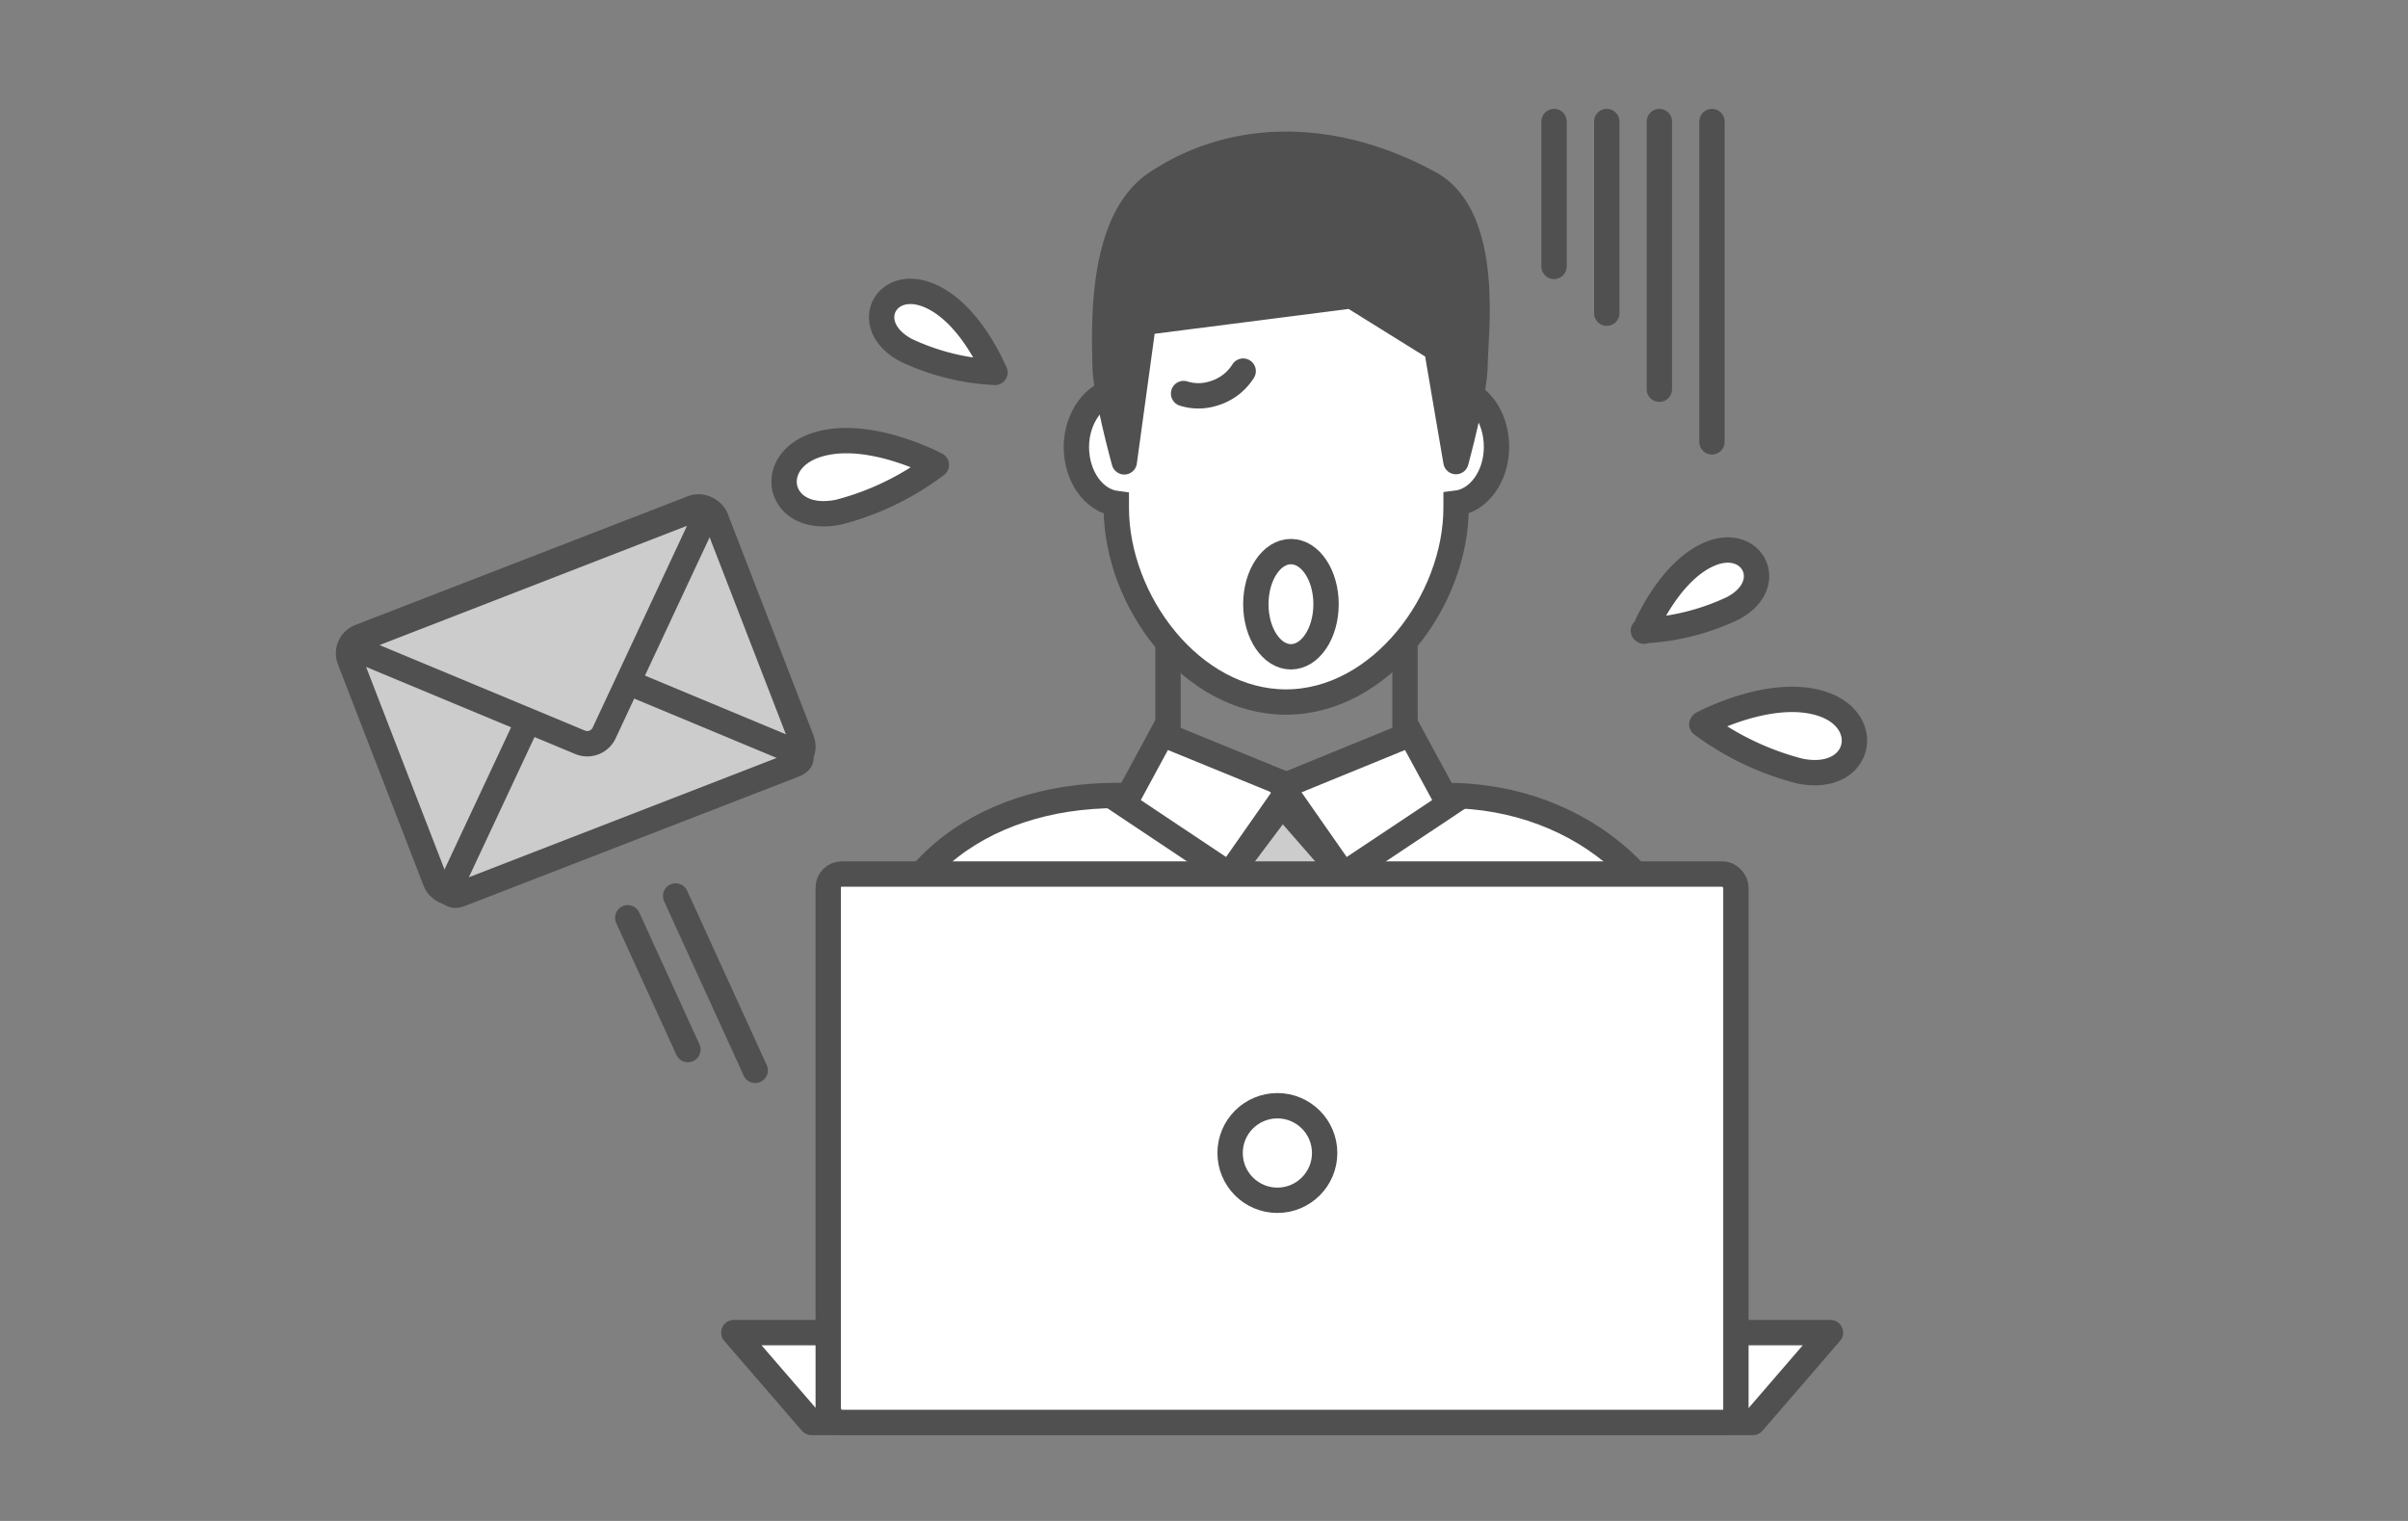
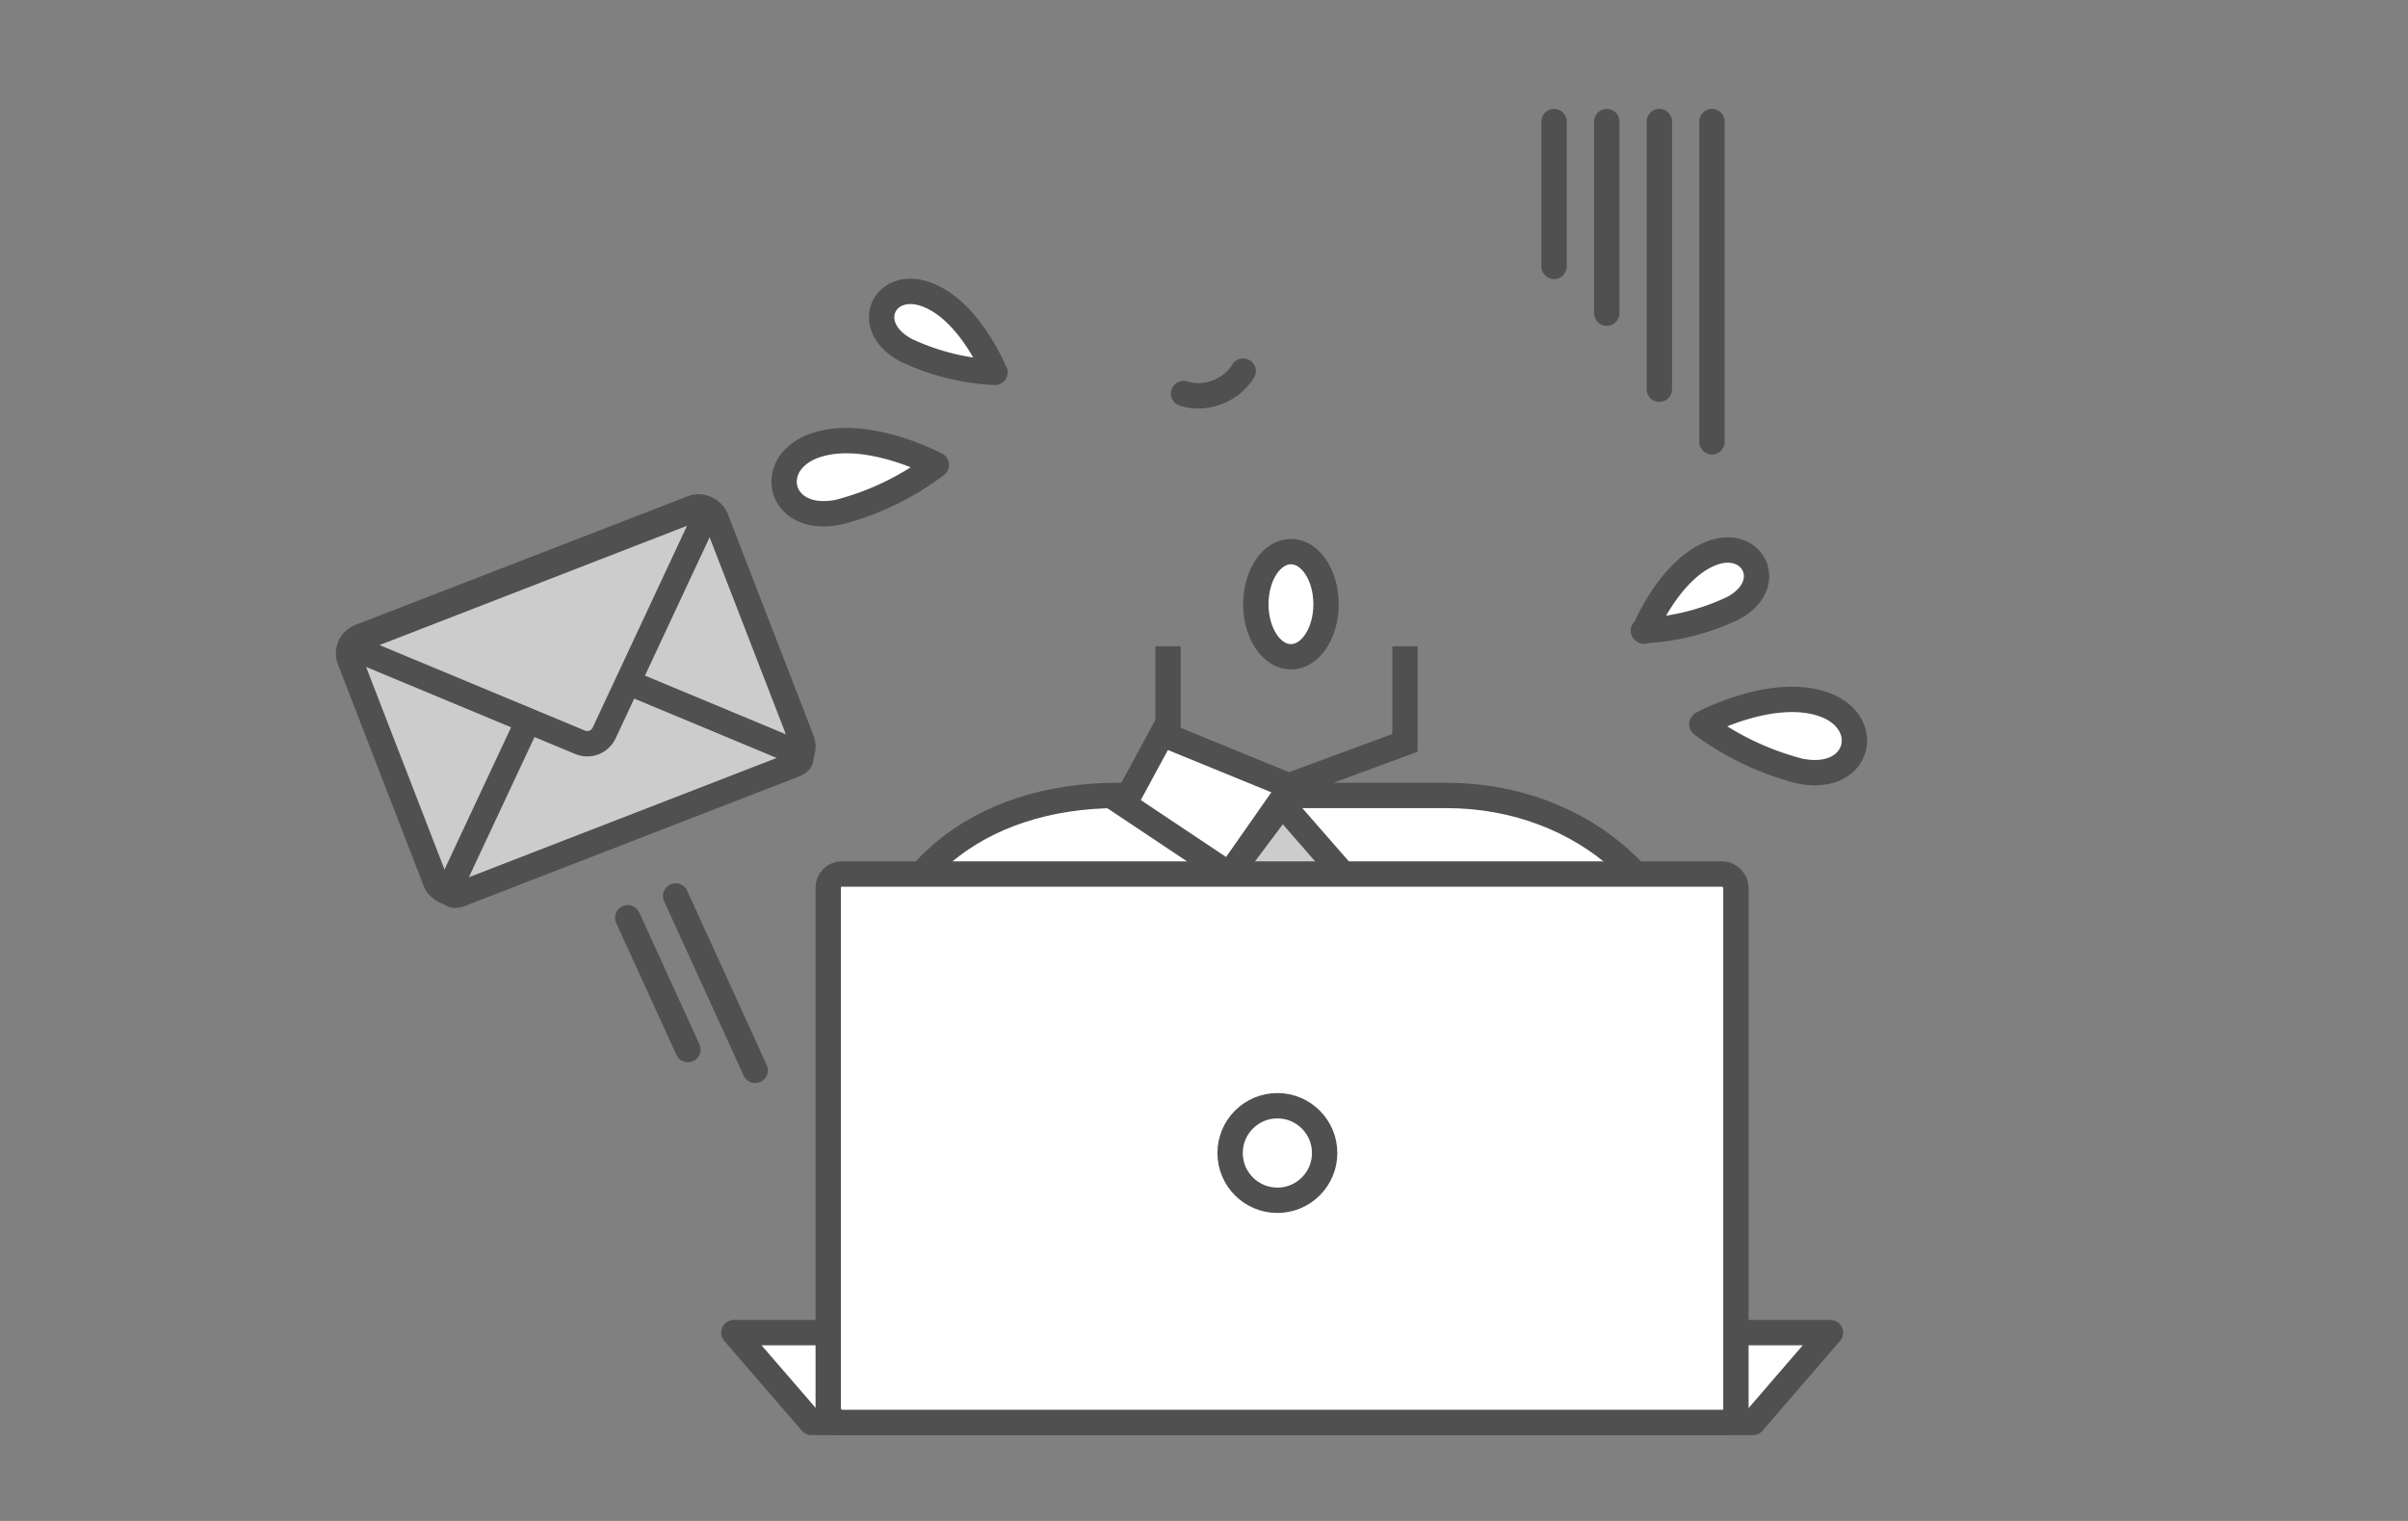
<svg xmlns="http://www.w3.org/2000/svg" id="レイヤー_1" data-name="レイヤー 1" viewBox="0 0 190 120">
  <rect x="0" y="0" width="190" height="120" fill="#808080" stroke="none" />
  <defs>
    <style>.cls-1,.cls-6{fill:#fff;}.cls-1,.cls-2,.cls-3,.cls-4,.cls-5,.cls-6,.cls-7,.cls-9{stroke:#505050;stroke-width:2px;}.cls-1,.cls-2,.cls-3,.cls-4{stroke-miterlimit:10;}.cls-10,.cls-2,.cls-7,.cls-9{fill:none;}.cls-3,.cls-8{fill:#ccc;}.cls-4{fill:#f29600;}.cls-5{fill:#505050;}.cls-5,.cls-6,.cls-7{stroke-linecap:round;stroke-linejoin:round;}.cls-9{stroke-miterlimit:9.97;}</style>
  </defs>
  <path class="cls-1" d="M68.62,93.92V80.76c0-11.77,8.74-18,19.53-18h26c10.77,0,19.52,7.62,19.52,18V93.91" />
  <polyline class="cls-2" points="110.86 50.99 110.86 58.61 101.51 62.06 92.16 58.61 92.16 50.99" />
  <polygon class="cls-1" points="97 68.99 88.7 63.45 91.7 57.91 101.85 62.06 97 68.99" />
-   <polygon class="cls-1" points="106 68.99 114.32 63.45 111.31 57.91 101.16 62.06 106 68.99" />
  <polygon class="cls-3" points="97 68.99 98.85 74.08 103.79 74.08 106 68.99 101.16 63.45 97 68.99" />
-   <polygon class="cls-4" points="106.7 93.22 95.62 93.22 98.39 73.14 103.93 73.14 106.7 93.22" />
-   <path class="cls-1" d="M118.08,35.26c0,2.33-1.4,4.24-3.19,4.45v.34c0,7.37-6,15.34-13.42,15.34S88.08,47.46,88.08,40.05v-.32c-1.78-.23-3.15-2.14-3.15-4.47s1.5-4.38,3.38-4.47c1-6.57,5.53-11.83,13.24-11.83,7,0,12.2,5.26,13.24,11.83C116.62,30.88,118.08,32.84,118.08,35.26Z" />
-   <path class="cls-5" d="M112.82,14.47c-7-3.84-15.06-4.39-21.63,0-4.6,3.12-4,12.08-4,14.29s1.52,7.68,1.52,7.68l1.51-11,16.42-2.1,6.72,4.18,1.52,8.9s1.51-5.52,1.51-7.68S117.7,17.16,112.82,14.47Z" />
  <path class="cls-6" d="M78.49,29.38s-1.93-4.81-5.31-6.12-5.27,2.47-1.67,4.38a18.55,18.55,0,0,0,7,1.74" />
  <path class="cls-6" d="M73.88,36.68s-5.45-2.92-9.52-1.55S61.42,41.4,66.2,40.4a21.83,21.83,0,0,0,7.68-3.72" />
  <path class="cls-7" d="M98.09,29.28a4.12,4.12,0,0,1-2.36,1.77,3.89,3.89,0,0,1-2.34,0" />
  <ellipse class="cls-6" cx="101.86" cy="47.67" rx="2.77" ry="4.15" />
  <path class="cls-6" d="M129.73,49.8S131.67,45,135,43.67s5.26,2.51,1.67,4.35a18.55,18.55,0,0,1-7,1.74" />
  <path class="cls-6" d="M134.32,57.1s5.44-2.93,9.51-1.55,2.94,6.27-1.84,5.28a22.41,22.41,0,0,1-7.71-3.68" />
  <polygon class="cls-6" points="138.31 112.23 64.03 112.23 57.9 105.14 144.43 105.14 138.31 112.23" />
  <rect class="cls-6" x="65.35" y="68.96" width="71.62" height="43.27" rx="1.06" />
  <circle class="cls-6" cx="100.79" cy="90.97" r="3.73" />
  <line class="cls-7" x1="126.78" y1="9.59" x2="126.78" y2="24.71" />
  <line class="cls-7" x1="122.62" y1="9.59" x2="122.62" y2="21.02" />
  <line class="cls-7" x1="130.93" y1="9.59" x2="130.93" y2="30.71" />
  <line class="cls-7" x1="135.08" y1="9.59" x2="135.08" y2="34.86" />
  <rect class="cls-8" x="29.94" y="44.43" width="30.97" height="21.59" rx="1.4" transform="translate(-16.87 20.12) rotate(-21.16)" />
  <rect class="cls-9" x="29.94" y="44.43" width="30.97" height="21.59" rx="1.4" transform="translate(-16.87 20.12) rotate(-21.16)" />
  <path class="cls-8" d="M36.34,70.54c-.72.27-1-.07-.71-.77l7.93-16.93a1.48,1.48,0,0,1,1.84-.74l17.26,7.19c.71.3.71.77,0,1.05Z" />
  <path class="cls-2" d="M36.34,70.54c-.72.27-1-.07-.71-.77l7.93-16.93a1.48,1.48,0,0,1,1.84-.74l17.26,7.19c.71.3.71.77,0,1.05Z" />
  <path class="cls-8" d="M54.88,40.15c.71-.29,1,.06.7.76L47.66,57.85a1.47,1.47,0,0,1-1.88.72L28.51,51.38c-.71-.29-.7-.76,0-1Z" />
  <path class="cls-2" d="M54.88,40.15c.71-.29,1,.06.7.76L47.66,57.85a1.47,1.47,0,0,1-1.88.72L28.51,51.38c-.71-.29-.7-.76,0-1Z" />
  <line class="cls-7" x1="53.31" y1="70.69" x2="59.59" y2="84.45" />
  <line class="cls-7" x1="49.53" y1="72.41" x2="54.28" y2="82.81" />
  <rect class="cls-10" width="190" height="120" />
</svg>